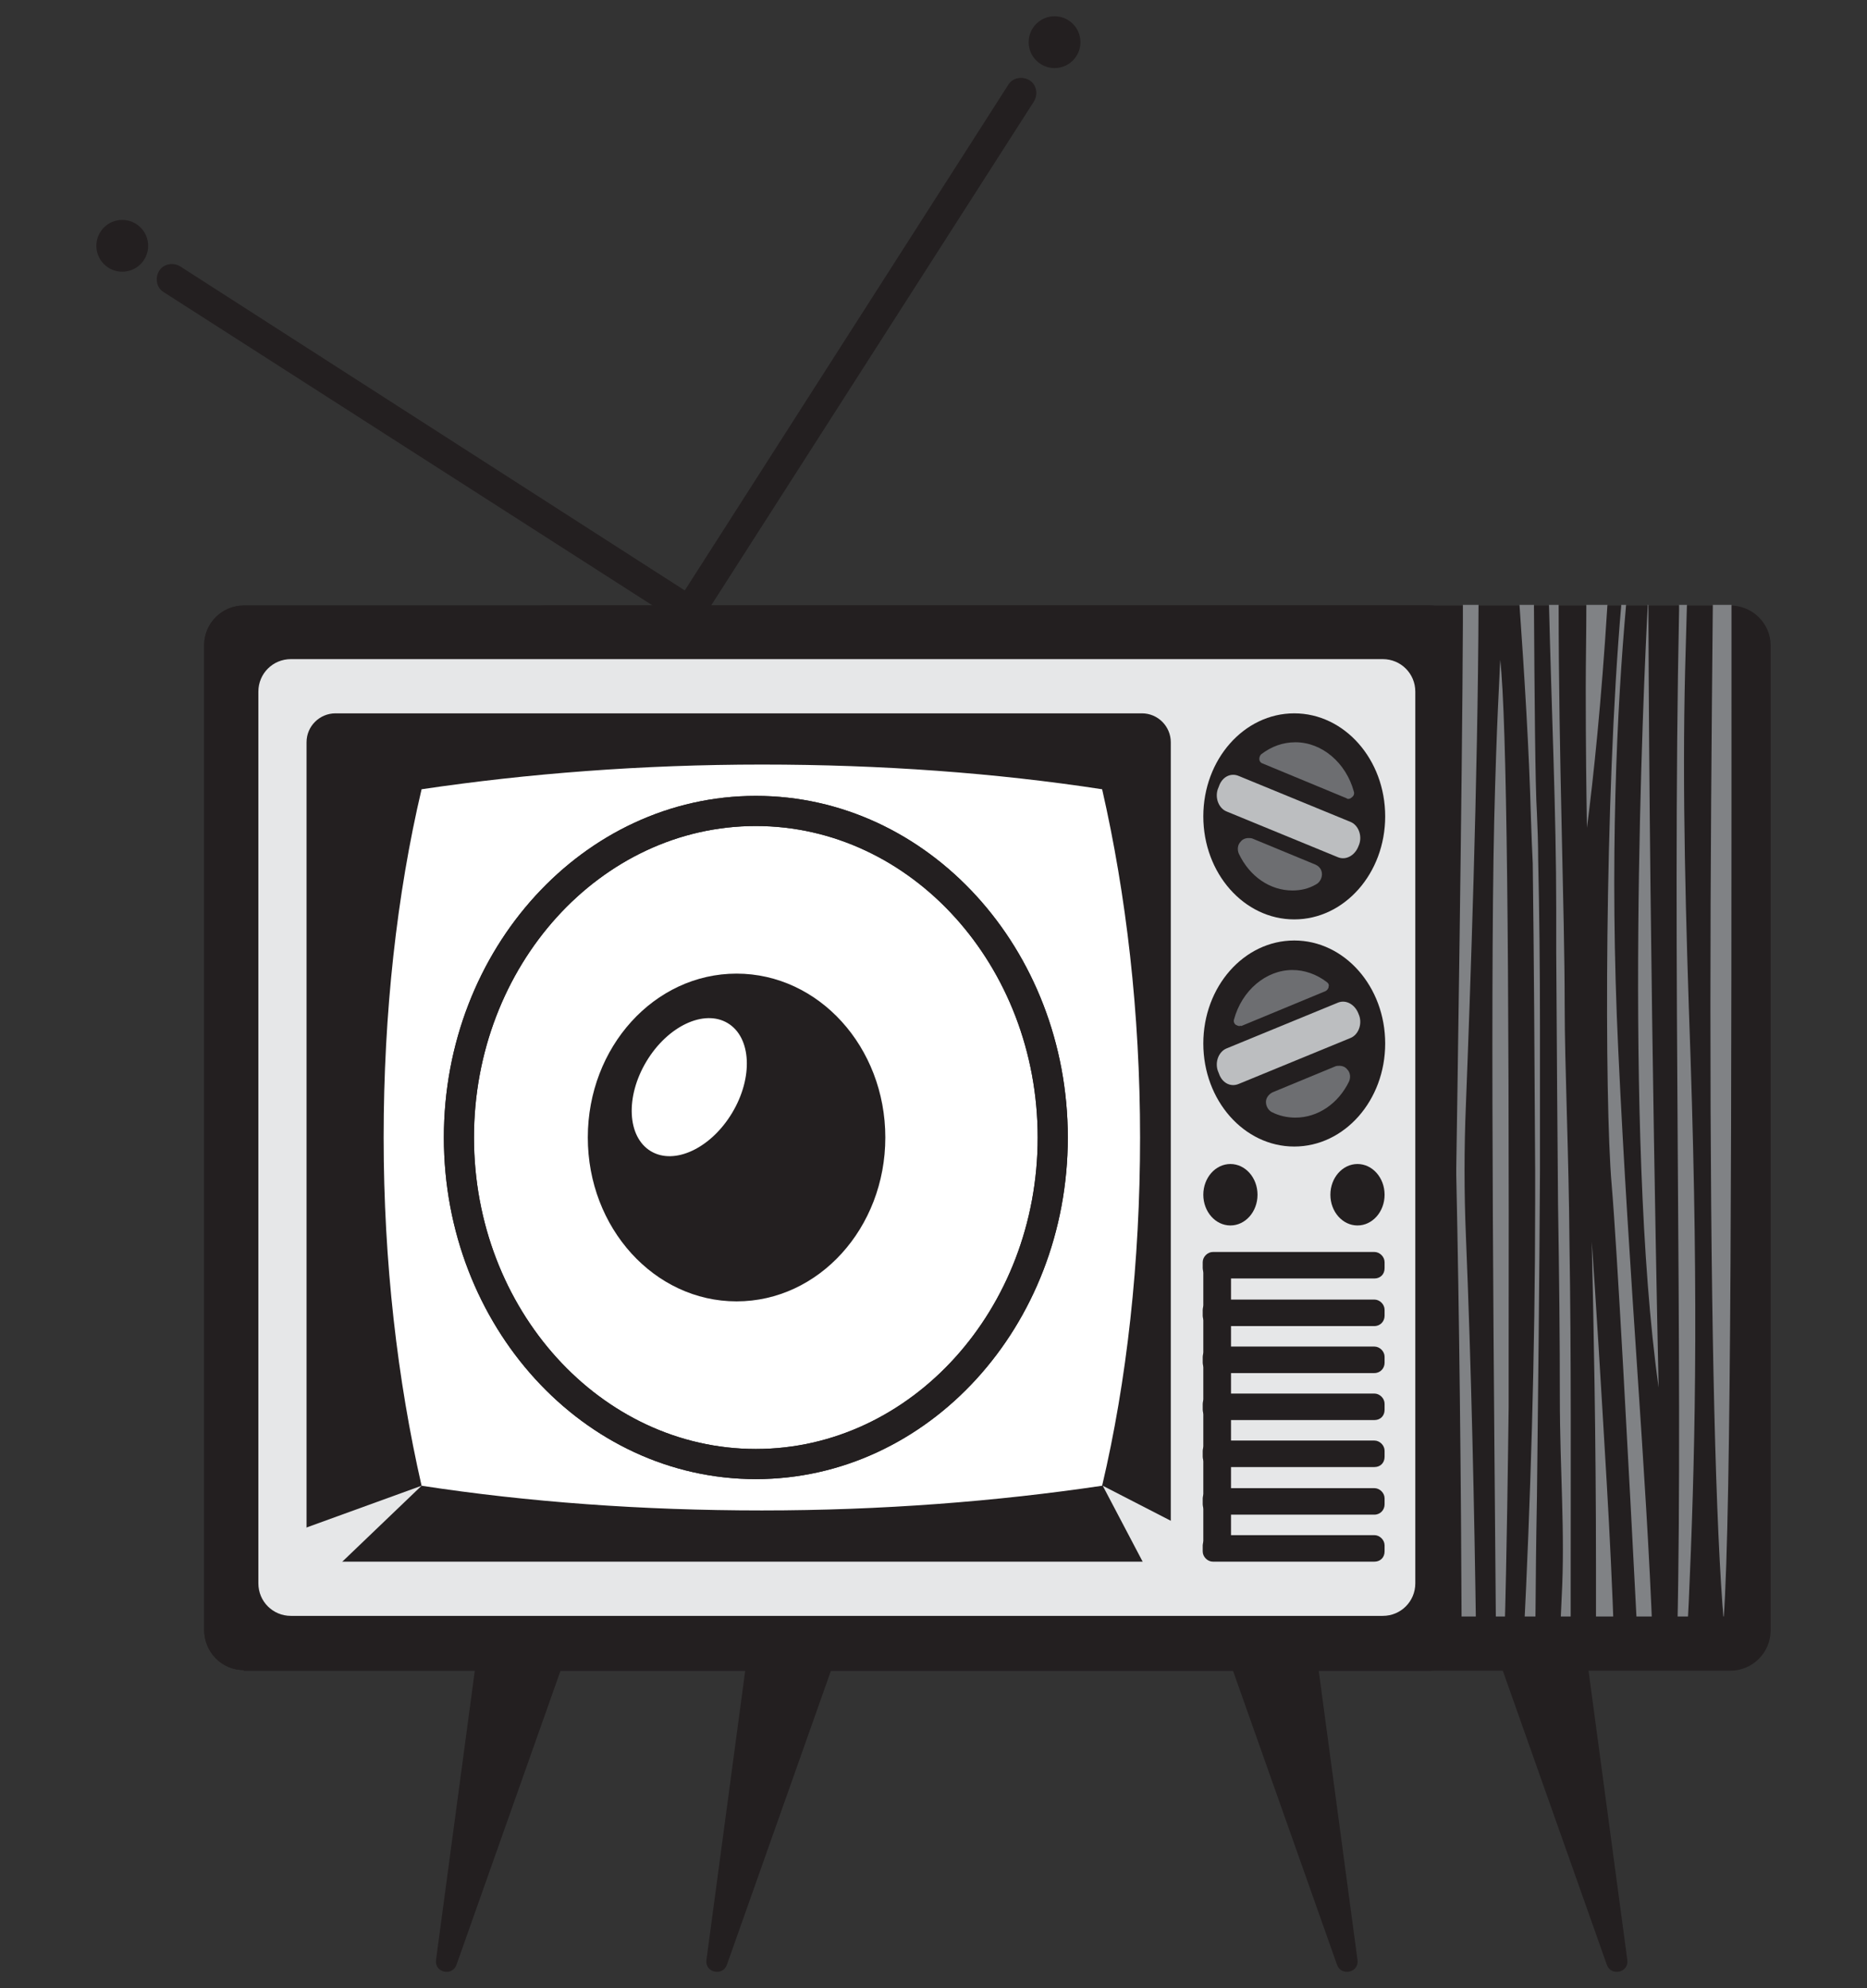
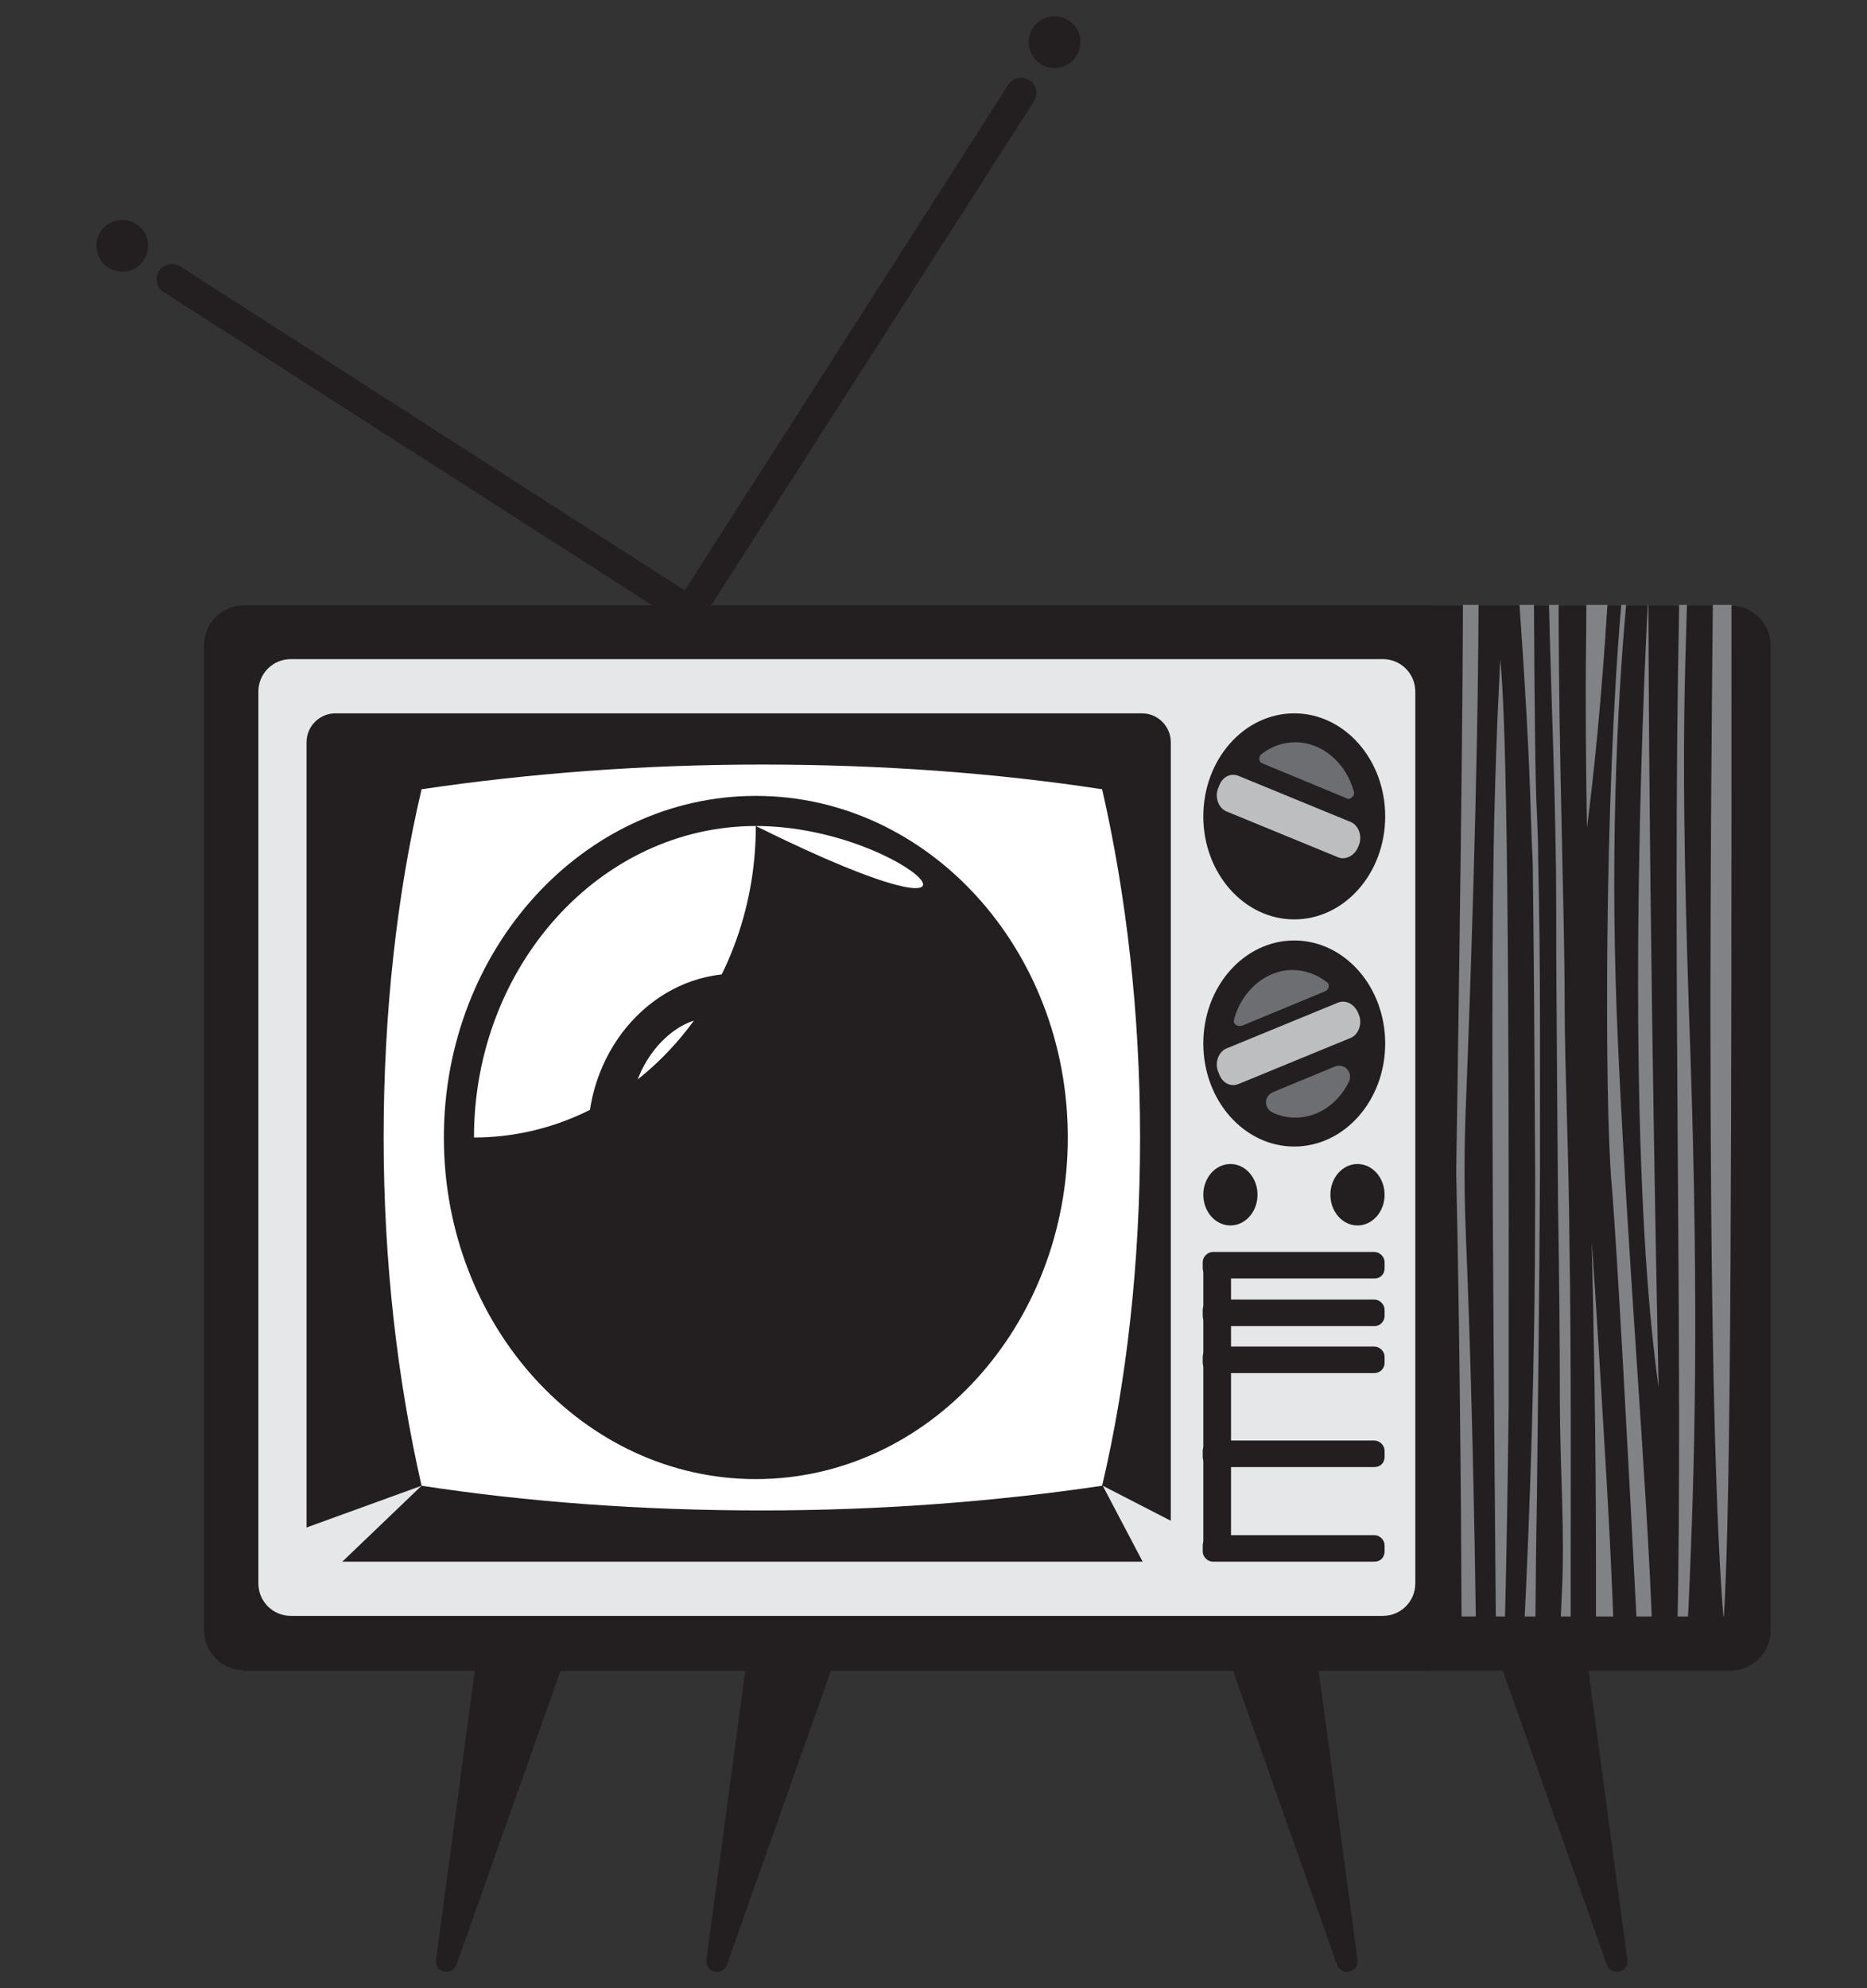
<svg xmlns="http://www.w3.org/2000/svg" version="1.1" id="Layer_1" x="0px" y="0px" viewBox="0 0 310 330" style="enable-background:new 0 0 310 330;" xml:space="preserve">
  <rect x="0" y="0" width="310" height="330" fill="#333333" stroke="none" />
  <style type="text/css">
	.st0{fill:#231F20;}
	.st1{fill:#E6E7E8;}
	.st2{fill:#FFFFFF;}
	.st3{fill:#BCBEC0;}
	.st4{fill:#6D6E71;}
	.st5{fill:#808285;}
</style>
  <g>
    <g>
      <g>
        <path class="st0" d="M148.2,248.4l-27.5,77.7c-0.7,2-3.7,1.3-3.4-0.8l10.7-79.8L148.2,248.4z" />
      </g>
      <g>
        <path class="st0" d="M103.3,248.4l-27.5,77.7c-0.7,2-3.7,1.3-3.4-0.8l10.7-79.8L103.3,248.4z" />
      </g>
      <g>
        <path class="st0" d="M194.5,248.4l27.5,77.7c0.7,2,3.7,1.3,3.4-0.8l-10.7-79.8L194.5,248.4z" />
      </g>
      <g>
        <path class="st0" d="M239.3,248.4l27.5,77.7c0.7,2,3.7,1.3,3.4-0.8l-10.7-79.8L239.3,248.4z" />
      </g>
    </g>
    <g>
      <rect x="60.9" y="127.4" class="st0" width="128" height="122.8" />
    </g>
    <g>
      <path class="st0" d="M90.5,277.2c-3.7,0-6.6-3-6.6-6.7V107.1c0-3.7,3-6.6,6.6-6.6h196.8c3.7,0,6.7,3,6.7,6.6v163.5    c0,3.7-3,6.7-6.7,6.7H90.5z" />
    </g>
    <g>
      <path class="st0" d="M86.9,270.6V107.1c0-2,1.6-3.6,3.6-3.6h196.8c2,0,3.6,1.6,3.6,3.6v163.5c0,2-1.6,3.6-3.6,3.6H90.5    C88.5,274.2,86.9,272.6,86.9,270.6z" />
    </g>
    <g>
      <path class="st0" d="M40.5,277.2c-3.7,0-6.6-3-6.6-6.7V107.1c0-3.7,3-6.6,6.6-6.6h196.8c3.7,0,6.7,3,6.7,6.6v163.5    c0,3.7-3,6.7-6.7,6.7H40.5z" />
    </g>
    <g>
      <path class="st0" d="M40.5,277.2c-3.7,0-6.6-3-6.6-6.7V107.1c0-3.7,3-6.6,6.6-6.6h196.8c3.7,0,6.7,3,6.7,6.6v163.5    c0,3.7-3,6.7-6.7,6.7H40.5z" />
    </g>
    <g>
      <path class="st1" d="M42.9,262.8v-148c0-3,2.4-5.4,5.4-5.4h181.3c3,0,5.4,2.4,5.4,5.4v148c0,3-2.4,5.4-5.4,5.4H48.3    C45.3,268.2,42.9,265.8,42.9,262.8z" />
    </g>
    <g>
      <path class="st0" d="M50.9,254.4V123.2c0-2.7,2.2-4.8,4.8-4.8h133.9c2.7,0,4.8,2.2,4.8,4.8v131.2c0,2.7-2.2,4.8-4.8,4.8H55.7    C53,259.2,50.9,257.1,50.9,254.4z" />
    </g>
    <g>
      <path class="st2" d="M70,131c-4.1,17.4-6.3,37.1-6.3,57.8s2.3,40.3,6.3,57.8c17.6,2.7,36.6,4.1,56.5,4.1c19.9,0,39-1.5,56.5-4.1    c4.1-17.4,6.3-37.1,6.3-57.8s-2.3-40.3-6.3-57.8c-17.6-2.7-36.6-4.1-56.5-4.1C106.6,126.9,87.5,128.4,70,131z" />
    </g>
    <g>
      <ellipse class="st0" cx="214.9" cy="135.5" rx="15.1" ry="17.1" />
    </g>
    <g>
      <path class="st3" d="M222.2,142.3l-18.5-7.6c-1.3-0.5-2-2.2-1.5-3.7l0.2-0.5c0.5-1.5,1.9-2.3,3.3-1.7l18.5,7.6    c1.3,0.5,2,2.2,1.5,3.7l-0.2,0.5C224.9,142,223.5,142.8,222.2,142.3z" />
    </g>
    <g>
      <ellipse class="st0" cx="214.9" cy="173.2" rx="15.1" ry="17.1" />
    </g>
    <g>
      <ellipse class="st0" cx="204.3" cy="198.3" rx="4.5" ry="5.1" />
    </g>
    <g>
      <ellipse class="st0" cx="225.4" cy="198.3" rx="4.5" ry="5.1" />
    </g>
    <g>
      <path class="st4" d="M223.9,132.6c-0.1,0-0.2,0-0.3-0.1l-14-5.8c-0.3-0.1-0.5-0.4-0.5-0.7c0-0.3,0.1-0.6,0.3-0.8    c1.7-1.3,3.6-2,5.7-2c4.4,0,8.4,3.4,9.7,8.2c0.1,0.3,0,0.7-0.3,0.9C224.3,132.5,224.1,132.6,223.9,132.6z" />
    </g>
    <g>
-       <path class="st4" d="M214.6,147.8c-3.7,0-7.1-2.3-8.9-6.1c-0.3-0.7-0.2-1.5,0.3-2c0.3-0.4,0.8-0.6,1.3-0.6c0.2,0,0.5,0,0.7,0.1    l10.4,4.3c0.7,0.3,1.1,0.9,1.1,1.6c0,0.7-0.4,1.4-1,1.7C217.3,147.5,216,147.8,214.6,147.8z" />
-     </g>
+       </g>
    <g>
      <path class="st4" d="M205.8,170.3c-0.2,0-0.4-0.1-0.6-0.2c-0.3-0.2-0.4-0.6-0.3-0.9c1.3-4.8,5.3-8.2,9.7-8.2c2,0,4,0.7,5.7,2    c0.3,0.2,0.4,0.5,0.3,0.8c0,0.3-0.3,0.6-0.5,0.7l-14,5.8C206,170.2,205.9,170.3,205.8,170.3z" />
    </g>
    <g>
      <path class="st4" d="M215.1,185.5c-1.4,0-2.7-0.3-3.9-0.9c-0.6-0.3-1-1-1-1.7c0-0.7,0.5-1.3,1.1-1.6l10.4-4.3    c0.2-0.1,0.5-0.1,0.7-0.1c0.5,0,1,0.2,1.3,0.6c0.5,0.5,0.6,1.3,0.3,2C222.2,183.2,218.8,185.5,215.1,185.5z" />
    </g>
    <g>
      <path class="st3" d="M222.2,166.4l-18.5,7.6c-1.3,0.5-2,2.2-1.5,3.7l0.2,0.5c0.5,1.5,1.9,2.3,3.3,1.7l18.5-7.6    c1.3-0.5,2-2.2,1.5-3.7l-0.2-0.5C224.9,166.7,223.5,165.9,222.2,166.4z" />
    </g>
    <g>
      <g>
        <path class="st0" d="M228.2,212.2h-26.8c-0.9,0-1.7-0.8-1.7-1.7v-1c0-0.9,0.8-1.7,1.7-1.7h26.8c0.9,0,1.7,0.8,1.7,1.7v1     C229.9,211.5,229.2,212.2,228.2,212.2z" />
      </g>
      <g>
        <path class="st0" d="M228.2,259.2h-26.8c-0.9,0-1.7-0.8-1.7-1.7v-1c0-0.9,0.8-1.7,1.7-1.7h26.8c0.9,0,1.7,0.8,1.7,1.7v1     C229.9,258.5,229.2,259.2,228.2,259.2z" />
      </g>
      <g>
-         <path class="st0" d="M228.2,251.4h-26.8c-0.9,0-1.7-0.8-1.7-1.7v-1c0-0.9,0.8-1.7,1.7-1.7h26.8c0.9,0,1.7,0.8,1.7,1.7v1     C229.9,250.6,229.2,251.4,228.2,251.4z" />
-       </g>
+         </g>
      <g>
        <path class="st0" d="M228.2,243.5h-26.8c-0.9,0-1.7-0.8-1.7-1.7v-1c0-0.9,0.8-1.7,1.7-1.7h26.8c0.9,0,1.7,0.8,1.7,1.7v1     C229.9,242.8,229.2,243.5,228.2,243.5z" />
      </g>
      <g>
-         <path class="st0" d="M228.2,235.7h-26.8c-0.9,0-1.7-0.8-1.7-1.7v-1c0-0.9,0.8-1.7,1.7-1.7h26.8c0.9,0,1.7,0.8,1.7,1.7v1     C229.9,235,229.2,235.7,228.2,235.7z" />
-       </g>
+         </g>
      <g>
        <path class="st0" d="M228.2,227.9h-26.8c-0.9,0-1.7-0.8-1.7-1.7v-1c0-0.9,0.8-1.7,1.7-1.7h26.8c0.9,0,1.7,0.8,1.7,1.7v1     C229.9,227.1,229.2,227.9,228.2,227.9z" />
      </g>
      <g>
        <path class="st0" d="M228.2,220.1h-26.8c-0.9,0-1.7-0.8-1.7-1.7v-1c0-0.9,0.8-1.7,1.7-1.7h26.8c0.9,0,1.7,0.8,1.7,1.7v1     C229.9,219.3,229.2,220.1,228.2,220.1z" />
      </g>
    </g>
    <g>
      <polygon class="st1" points="70,246.6 53.6,262.3 50,260.2 48.5,254.4   " />
    </g>
    <g>
      <polygon class="st1" points="183.1,246.6 191.2,262 196,261.7 196.9,253.7   " />
    </g>
    <g>
      <path class="st5" d="M279.8,111.2c0.1-3.8,0.2-7.4,0.3-10.8h-1.3c0,0.3,0,0.6,0,0.9c-1.2,57,0.7,125-0.3,169.8c0,0.2,0,0.5,0,0.7    l1.6,0c0.1-1.9,0.2-3.9,0.3-5.8c1-22.6,1.7-48.1,0.3-90.5C279.9,152.8,279.3,131.2,279.8,111.2z M270,100.4h-0.8    c-2.8,32-2.8,82.4-1.6,96.2c0.9,10.4,2.8,46.1,4.3,75.2h2.5c-1-27.2-3.9-59.1-5.7-97.5C267.2,142.7,268.5,117.3,270,100.4z     M273.6,100.4c-0.7,12.9-4.1,87.9,1.8,129.9c0,0-1.5-67.2-1.7-129.9H273.6z M245.5,100.4h-2.6l0,3c-0.1,26-1,84.3-1.1,90.5    c0,0.4,0,0.7,0,1.1c0.5,23.1,0.8,50.3,0.9,76.9h2.4c-0.3-21.7-0.8-45-1.7-66.8c-0.3-7.2-0.3-14.5,0-21.7    C244.1,165.4,245.4,129,245.5,100.4z M287.5,100.4c-0.1,0-0.1,0-0.2,0h-2.9c-0.2,20.8-0.4,44-0.4,66.6c0,48,0.7,81.5,2,99.4    c0.1,0.9,0.1,1.6,0.2,2.3c1.3-18,1.3-85.3,1.3-162.4C287.5,104.3,287.5,102.3,287.5,100.4z M255.4,142.7L255.4,142.7    c0-2.6-0.1-5.4-0.2-7.6c-0.3-4.6-0.4-19.8-0.5-34.7h-2.4c0.8,11.4,1.6,24.1,1.9,35.4c0.1,3,0.2,5.5,0.3,7.5    c0.2,15.2,0.3,32.6,0.4,51.1h0c0,0.2,0,0.4,0,0.6l0,4.5c0,25.6-0.8,50.3-1.9,72.3h1.9c0.1-5.7,0.1-11.6,0.2-17.6l0.1-5.9    c0.2-17.4,0.4-35.7,0.5-53.9c0-4.9,0-9.7,0-14.6l0-9.6C255.7,161,255.6,151.4,255.4,142.7z M259.8,166.7c0-15.4-1-40.9-1-66.3    h-1.6c0.4,17,1.2,34.5,1.2,50.5c0,2.4,0,4.8,0,7.2c0.1,16.5,0.2,30.4,0.3,41.8c0.2,12.4,0.3,22.6,0.3,32c0,12.2,0.9,22.4,0.3,33.3    c-0.1,2-0.2,4.2-0.3,6.7h1.8c0-2.7,0-5.4,0-8.1c0-18.7,0.1-39-0.2-57.3C260.5,191.6,259.8,177.1,259.8,166.7z M248.1,136.3    c-0.7,30.8,0,98.5,0.3,135.6h1.4c0.4-14,0.6-30.7,0.7-38.4c0-1.2,0-2.5,0-3.8l0-4.7c0.1-66.9-0.3-105.7-1.4-115.5    C249,112.4,248.5,119.6,248.1,136.3z M263.4,100.4c0,4.7-0.1,9.3-0.1,13.9c0,9.5,0.1,17.3,0.2,23.1c1.1-8.5,2.4-20.9,3.4-37H263.4    z M264.3,206.1c0.3,13.4,0.7,32.1,0.7,54.1c0,3.9,0,7.8,0,11.7h3c-0.3-8.4-0.7-16.9-1.2-25.5C265.8,229.3,265,216.1,264.3,206.1z" />
    </g>
    <g>
      <path class="st0" d="M238,268.2v6h49.3c2,0,3.6-1.6,3.6-3.6v-2.4c-0.2,0-0.4,0.1-0.6,0.1H238z" />
    </g>
    <g>
      <polygon class="st0" points="199.8,209.2 199.8,257.9 204.4,257.9 204.4,209.3   " />
    </g>
    <g>
      <path class="st0" d="M114.5,104c-0.5,0-0.9-0.1-1.3-0.4l-86-55.1c-1.2-0.7-1.5-2.3-0.8-3.5c0.7-1.2,2.3-1.5,3.5-0.8L113.7,98    l53.7-83.9c0.7-1.2,2.3-1.5,3.5-0.8c1.2,0.7,1.5,2.3,0.8,3.5l-55.1,86C116.1,103.6,115.3,104,114.5,104z" />
    </g>
    <g>
      <circle class="st0" cx="175.1" cy="7" r="4.3" />
    </g>
    <g>
      <circle class="st0" cx="20.3" cy="40.8" r="4.3" />
    </g>
    <g>
-       <path class="st0" d="M125.5,245.5c-28.6,0-51.8-25.4-51.8-56.7s23.2-56.7,51.8-56.7s51.8,25.4,51.8,56.7S154.1,245.5,125.5,245.5z     M125.5,137.1c-25.8,0-46.8,23.2-46.8,51.7c0,28.5,21,51.7,46.8,51.7c25.8,0,46.8-23.2,46.8-51.7    C172.3,160.3,151.3,137.1,125.5,137.1z" />
-     </g>
+       </g>
    <g>
      <ellipse class="st0" cx="122.3" cy="188.8" rx="24.7" ry="27.2" />
    </g>
    <g>
      <ellipse transform="matrix(0.515 -0.857 0.857 0.515 -99.122 185.666)" class="st2" cx="114.5" cy="180.4" rx="12.4" ry="8.3" />
    </g>
    <g>
-       <path class="st0" d="M125.5,245.5c-28.6,0-51.8-25.4-51.8-56.7s23.2-56.7,51.8-56.7s51.8,25.4,51.8,56.7S154.1,245.5,125.5,245.5z     M125.5,137.1c-25.8,0-46.8,23.2-46.8,51.7c0,28.5,21,51.7,46.8,51.7c25.8,0,46.8-23.2,46.8-51.7    C172.3,160.3,151.3,137.1,125.5,137.1z" />
+       <path class="st0" d="M125.5,245.5c-28.6,0-51.8-25.4-51.8-56.7s23.2-56.7,51.8-56.7s51.8,25.4,51.8,56.7S154.1,245.5,125.5,245.5z     M125.5,137.1c-25.8,0-46.8,23.2-46.8,51.7c25.8,0,46.8-23.2,46.8-51.7    C172.3,160.3,151.3,137.1,125.5,137.1z" />
    </g>
  </g>
</svg>